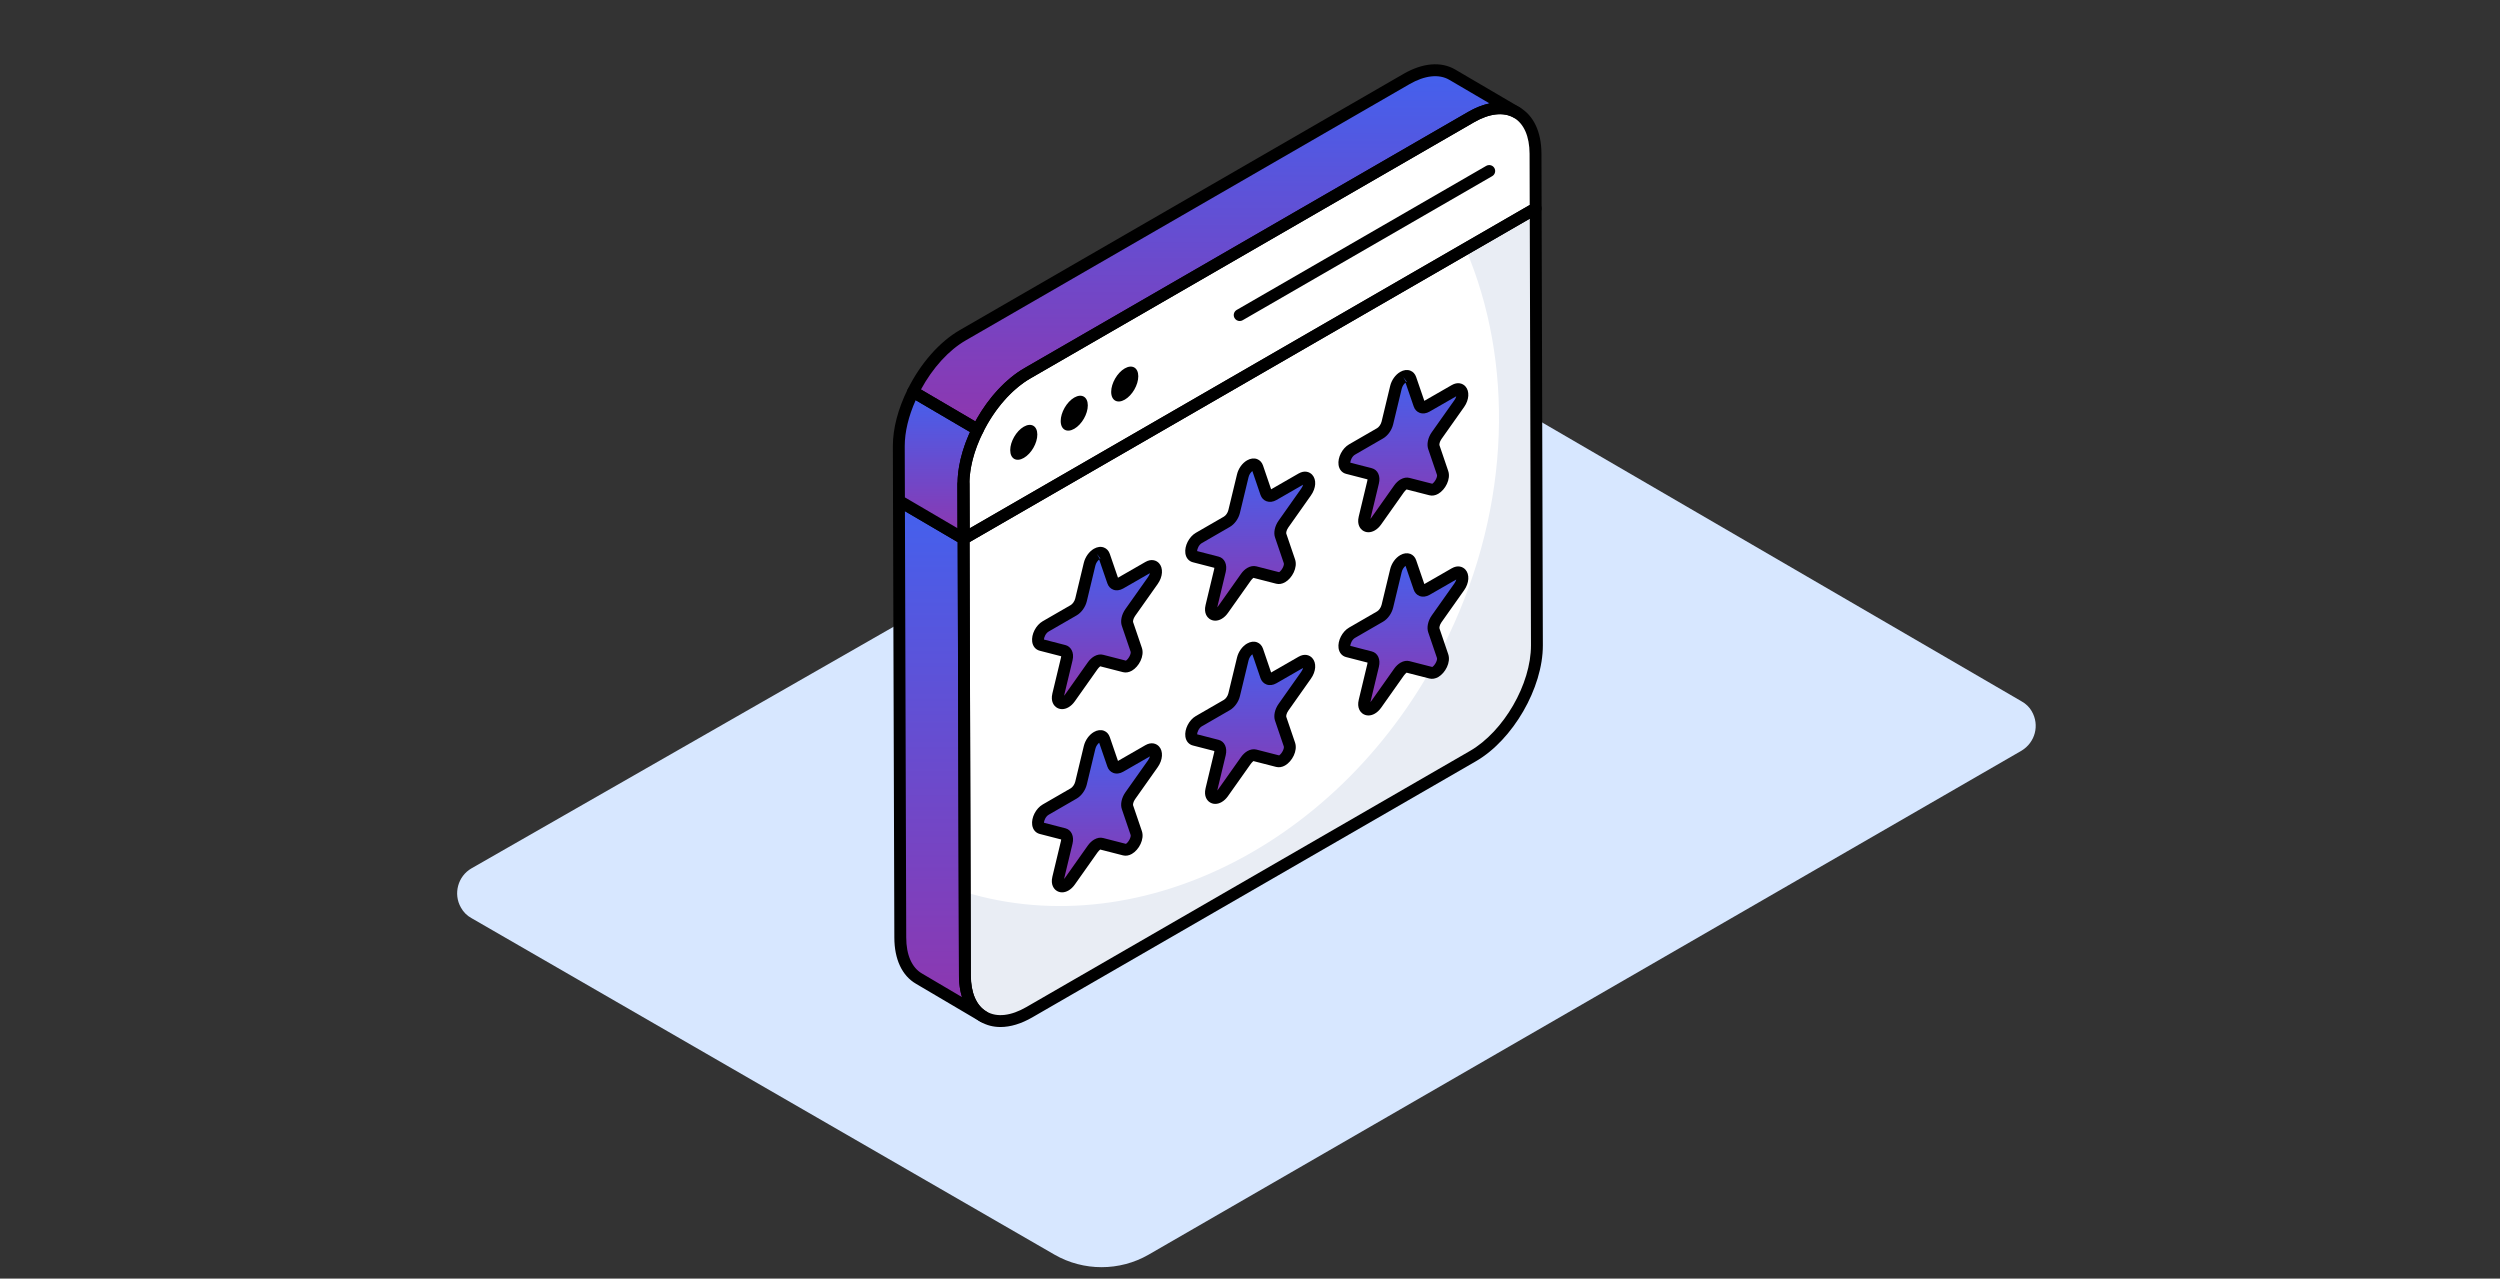
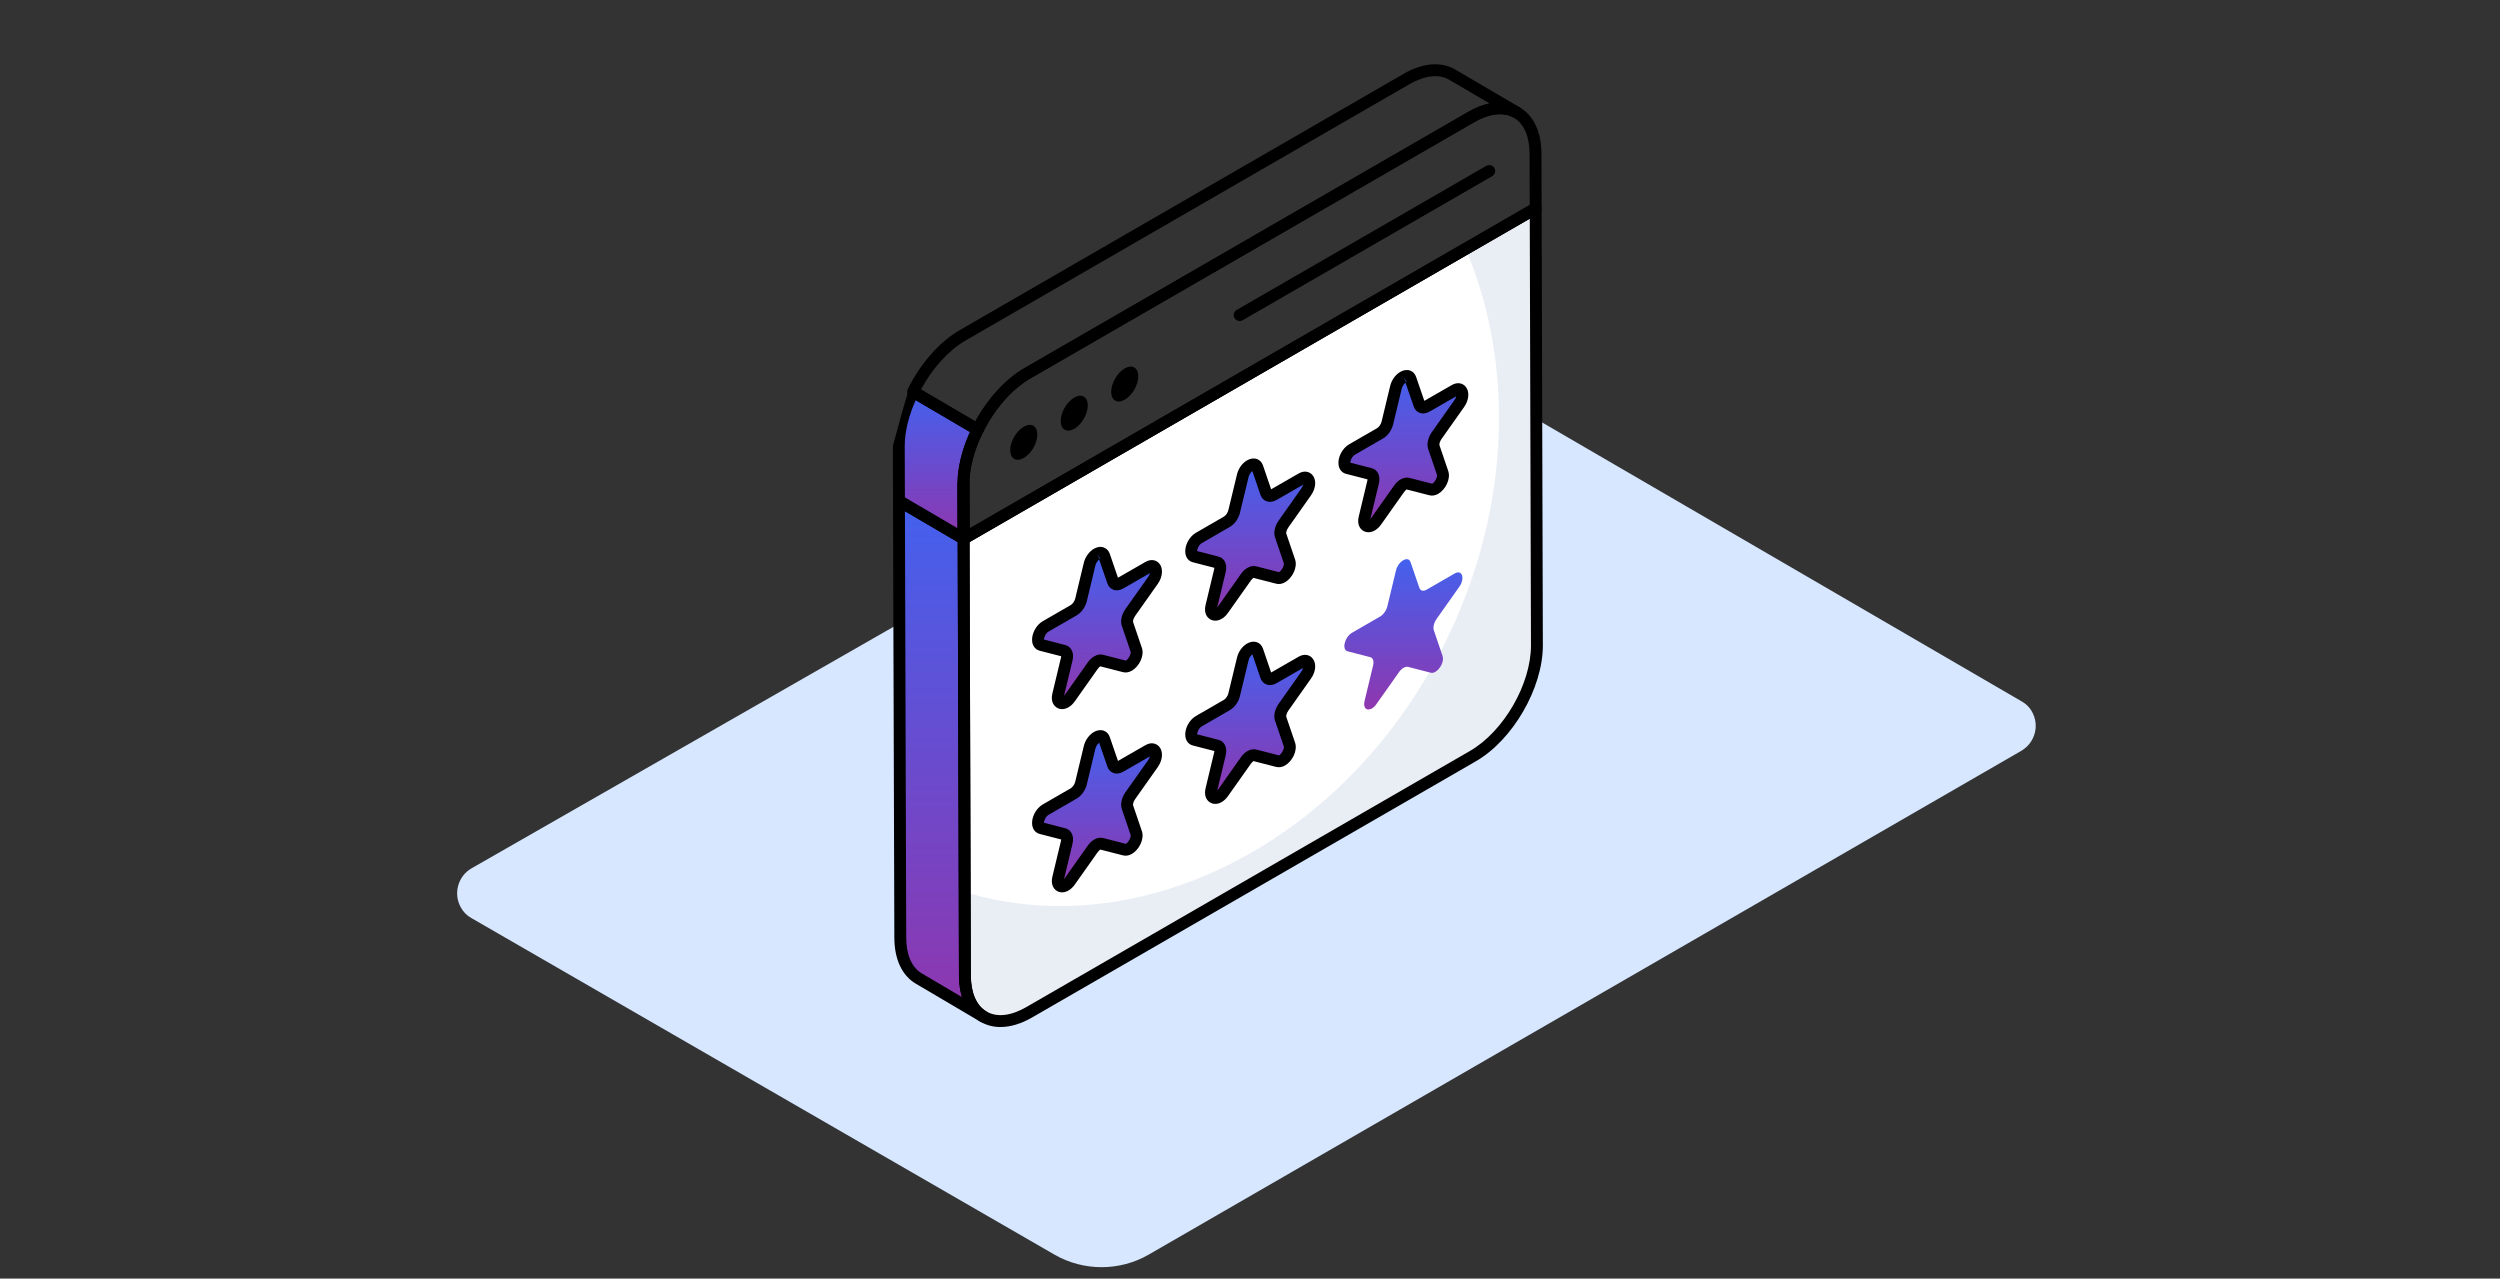
<svg xmlns="http://www.w3.org/2000/svg" width="350" height="179" viewBox="0 0 350 179" fill="none">
  <rect x="0" y="0" width="350" height="179" fill="#333333" stroke="none" />
  <path d="M283.006 98.18L197.658 48.537C196.417 47.821 194.889 47.821 193.601 48.537L66.009 121.569C64.099 122.667 63.431 125.149 64.529 127.059C64.863 127.679 65.388 128.204 66.009 128.538L147.633 175.651C151.69 177.99 156.75 177.99 160.808 175.651L283.006 105.101C284.915 103.956 285.583 101.521 284.438 99.564C284.151 99.039 283.626 98.514 283.006 98.18Z" fill="#D7E7FF" />
  <path d="M134.921 75.418H134.902L134.883 67.774L134.921 75.418Z" fill="white" />
-   <path d="M205.956 16.391C210.922 13.524 214.959 15.824 214.976 21.531L214.997 29.177L134.912 75.414L134.891 67.768C134.874 62.061 138.886 55.114 143.852 52.246L205.956 16.391Z" fill="white" />
  <path d="M134.891 67.768L134.912 75.415L214.997 29.178L215.171 90.335C215.187 96.041 211.175 102.989 206.209 105.856L144.106 141.712C139.139 144.579 135.102 142.278 135.086 136.572L134.891 67.768Z" fill="white" />
  <path d="M215.18 90.327C215.18 96.041 211.184 102.997 206.216 105.854L144.109 141.71C139.14 144.588 135.103 142.269 135.082 136.576L135.041 124.879C159.946 132.477 189.137 117.55 202.779 89.022C211.619 70.556 211.909 50.578 205.181 34.824L214.994 29.172L215.18 90.327Z" fill="#E9EDF4" />
  <path d="M126.042 131.247C126.042 134.082 127.039 136.075 128.668 137.014L137.699 142.34C136.089 141.402 135.094 139.409 135.094 136.573L134.902 75.418V75.414L125.855 70.109L126.042 131.247Z" fill="url(#paint0_linear_13024_8762)" />
  <path d="M137.696 143.172C137.553 143.172 137.409 143.136 137.277 143.058C137.263 143.05 137.249 143.04 137.233 143.032L128.243 137.731C126.289 136.603 125.208 134.302 125.208 131.249L125.021 70.111C125.02 69.813 125.18 69.536 125.439 69.388C125.697 69.242 126.016 69.238 126.274 69.392L135.32 74.698C135.574 74.846 135.73 75.118 135.731 75.412L135.923 136.571C135.923 138.986 136.69 140.769 138.082 141.602L138.119 141.622C138.514 141.856 138.646 142.364 138.415 142.76C138.259 143.024 137.981 143.172 137.696 143.172ZM126.69 71.566L126.872 131.245C126.872 133.679 127.657 135.472 129.081 136.293L134.679 139.593C134.403 138.7 134.26 137.686 134.26 136.573L134.069 75.896L126.69 71.566Z" fill="black" />
  <path d="M125.833 62.447L125.856 70.109L134.903 75.414L134.884 67.774C134.884 65.32 135.654 62.649 136.891 60.16L127.833 54.848C126.6 57.333 125.833 59.999 125.833 62.447Z" fill="url(#paint1_linear_13024_8762)" />
-   <path d="M203.311 10.45C201.663 9.492 199.402 9.627 196.912 11.063L134.799 46.929C131.965 48.559 129.474 51.539 127.833 54.848L136.891 60.16C138.533 56.857 141.02 53.883 143.85 52.255L174.906 34.323L205.963 16.39C208.453 14.953 210.714 14.819 212.361 15.758L203.311 10.45Z" fill="url(#paint2_linear_13024_8762)" />
  <path d="M134.921 76.251H134.902C134.443 76.251 134.071 75.879 134.07 75.42L134.051 67.775C134.05 67.316 134.42 66.942 134.879 66.94H134.883C135.341 66.94 135.712 67.31 135.714 67.769L135.753 75.414C135.754 75.636 135.667 75.849 135.511 76.005C135.355 76.162 135.143 76.251 134.921 76.251Z" fill="black" />
  <path d="M134.91 76.247C134.767 76.247 134.623 76.208 134.494 76.135C134.238 75.987 134.079 75.713 134.078 75.416L134.056 67.769C134.038 61.808 138.245 54.52 143.432 51.524L205.536 15.669C208.212 14.126 210.777 13.896 212.75 15.034C214.711 16.163 215.796 18.47 215.805 21.529L215.826 29.176C215.827 29.475 215.669 29.749 215.411 29.899L135.326 76.135C135.197 76.208 135.053 76.247 134.91 76.247ZM206.369 17.111L144.265 52.967C139.538 55.696 135.704 62.334 135.719 67.765L135.737 73.976L214.16 28.699L214.141 21.533C214.134 19.092 213.345 17.296 211.92 16.476C210.486 15.649 208.514 15.873 206.369 17.111Z" fill="black" />
  <path d="M140.066 143.783C139.066 143.783 138.134 143.546 137.307 143.068C135.345 141.941 134.259 139.634 134.251 136.573L134.078 75.416C134.077 75.118 134.236 74.844 134.493 74.693L214.578 28.457C214.836 28.311 215.152 28.311 215.41 28.457C215.667 28.605 215.825 28.88 215.826 29.176L216 90.333C216.017 96.294 211.811 103.582 206.623 106.578L144.519 142.433C142.964 143.33 141.449 143.783 140.066 143.783ZM135.744 75.894L135.914 136.569C135.921 139.01 136.71 140.808 138.136 141.626C139.574 142.459 141.548 142.227 143.686 140.991L205.79 105.135C210.518 102.406 214.351 95.768 214.336 90.337L214.167 30.616L135.744 75.894Z" fill="black" />
  <path d="M173.558 44.944C173.27 44.944 172.99 44.793 172.837 44.527C172.606 44.129 172.743 43.619 173.14 43.39L208.075 23.219C208.474 22.994 208.984 23.128 209.212 23.524C209.442 23.922 209.305 24.432 208.908 24.661L173.973 44.832C173.842 44.907 173.699 44.944 173.558 44.944Z" fill="black" />
-   <path d="M134.902 76.247C134.756 76.247 134.611 76.209 134.481 76.131L125.435 70.826C125.181 70.678 125.024 70.406 125.023 70.111L125 62.45C125 59.99 125.721 57.232 127.087 54.478C127.19 54.27 127.373 54.116 127.595 54.049C127.815 53.988 128.055 54.011 128.253 54.13L137.312 59.444C137.688 59.665 137.829 60.14 137.635 60.53C136.378 63.059 135.714 65.564 135.714 67.773L135.733 75.412C135.734 75.711 135.575 75.987 135.316 76.135C135.188 76.209 135.045 76.247 134.902 76.247ZM126.686 69.632L134.066 73.96L134.051 67.775C134.051 65.517 134.657 63.012 135.811 60.492L128.197 56.025C127.192 58.272 126.664 60.475 126.663 62.446L126.686 69.632Z" fill="black" />
+   <path d="M134.902 76.247C134.756 76.247 134.611 76.209 134.481 76.131L125.435 70.826C125.181 70.678 125.024 70.406 125.023 70.111L125 62.45C127.19 54.27 127.373 54.116 127.595 54.049C127.815 53.988 128.055 54.011 128.253 54.13L137.312 59.444C137.688 59.665 137.829 60.14 137.635 60.53C136.378 63.059 135.714 65.564 135.714 67.773L135.733 75.412C135.734 75.711 135.575 75.987 135.316 76.135C135.188 76.209 135.045 76.247 134.902 76.247ZM126.686 69.632L134.066 73.96L134.051 67.775C134.051 65.517 134.657 63.012 135.811 60.492L128.197 56.025C127.192 58.272 126.664 60.475 126.663 62.446L126.686 69.632Z" fill="black" />
  <path d="M136.89 60.993C136.744 60.993 136.597 60.955 136.469 60.878L127.412 55.564C127.034 55.343 126.893 54.87 127.087 54.478C128.883 50.856 131.542 47.842 134.382 46.207L196.495 10.342C199.175 8.796 201.744 8.577 203.727 9.731C203.728 9.731 203.729 9.731 203.73 9.733L212.781 15.04C213.176 15.271 213.31 15.777 213.081 16.173C212.852 16.569 212.344 16.703 211.949 16.48C210.497 15.653 208.518 15.879 206.378 17.111L144.265 52.977C141.706 54.447 139.29 57.202 137.635 60.531C137.533 60.738 137.349 60.892 137.128 60.959C137.049 60.981 136.969 60.993 136.89 60.993ZM128.934 54.529L136.556 59.001C138.335 55.737 140.808 53.044 143.434 51.535L205.545 15.669C206.568 15.08 207.574 14.682 208.539 14.479L202.89 11.168C201.443 10.33 199.469 10.549 197.326 11.784L135.214 47.649C132.829 49.022 130.569 51.504 128.934 54.529Z" fill="black" />
  <path d="M143.325 59.741C144.376 59.134 145.222 59.636 145.225 60.831C145.229 62.039 144.389 63.501 143.337 64.108C142.291 64.712 141.434 64.23 141.431 63.021C141.427 61.827 142.279 60.345 143.325 59.741Z" fill="black" />
  <path d="M150.392 55.661C151.444 55.054 152.289 55.556 152.293 56.751C152.296 57.96 151.456 59.421 150.404 60.029C149.359 60.632 148.501 60.151 148.498 58.942C148.495 57.747 149.346 56.265 150.392 55.661Z" fill="black" />
  <path d="M157.459 51.581C158.511 50.974 159.357 51.477 159.36 52.671C159.363 53.88 158.524 55.342 157.472 55.949C156.426 56.553 155.569 56.071 155.565 54.862C155.562 53.667 156.414 52.185 157.459 51.581Z" fill="black" />
  <path d="M153.563 77.548C153.994 77.299 154.424 77.335 154.584 77.811L155.816 81.4C155.957 81.831 156.373 81.935 156.836 81.667L160.767 79.397C161.81 78.796 162.247 80.08 161.408 81.266L158.233 85.757C157.856 86.29 157.699 86.942 157.847 87.362L159.072 90.962C159.321 91.685 158.723 92.786 158.051 93.174C157.842 93.295 157.625 93.347 157.424 93.296L154.235 92.478C154.049 92.428 153.828 92.476 153.606 92.604C153.384 92.732 153.162 92.94 152.973 93.206L149.799 97.698C149.6 97.98 149.383 98.178 149.174 98.299C148.502 98.687 147.9 98.279 148.144 97.272L149.345 92.271C149.489 91.682 149.329 91.213 148.95 91.117L145.767 90.295C144.924 90.081 145.353 88.297 146.395 87.695L150.32 85.429C150.783 85.162 151.197 84.579 151.342 83.983L152.543 78.99C152.702 78.329 153.133 77.797 153.563 77.548Z" fill="url(#paint3_linear_13024_8762)" />
  <path d="M148.691 99.278C148.386 99.278 148.096 99.184 147.85 99.001C147.6 98.813 147.05 98.252 147.336 97.074L148.535 92.076C148.557 91.992 148.564 91.925 148.566 91.876L145.56 91.103C144.99 90.956 144.596 90.489 144.508 89.851C144.365 88.816 145.025 87.526 145.979 86.973L149.905 84.709C150.133 84.577 150.432 84.209 150.534 83.787L151.733 78.794C151.933 77.972 152.474 77.218 153.146 76.828C153.147 76.826 153.148 76.826 153.148 76.826C153.623 76.554 154.119 76.485 154.549 76.653C154.937 76.799 155.229 77.116 155.373 77.547L156.517 80.88L160.352 78.676C161.196 78.187 161.895 78.447 162.267 78.855C162.875 79.521 162.8 80.738 162.087 81.745L158.913 86.236C158.64 86.622 158.602 86.996 158.632 87.085L159.861 90.694C160.255 91.836 159.451 93.327 158.467 93.895C158.051 94.131 157.624 94.206 157.22 94.103L154.029 93.284C153.901 93.394 153.766 93.526 153.654 93.686L150.479 98.177C150.216 98.549 149.917 98.833 149.588 99.02C149.292 99.192 148.984 99.278 148.691 99.278ZM146.15 89.535L149.159 90.311C149.87 90.491 150.444 91.289 150.152 92.469L148.968 97.403C149.018 97.352 149.068 97.291 149.121 97.216L152.294 92.728C152.547 92.368 152.857 92.076 153.19 91.882C153.617 91.639 154.057 91.564 154.454 91.675L157.632 92.49C158.03 92.226 158.379 91.501 158.287 91.235L157.059 87.629C156.824 86.963 157.018 86.035 157.555 85.275L160.728 80.787C160.874 80.579 160.951 80.391 160.988 80.242L157.252 82.387C156.78 82.657 156.282 82.718 155.853 82.554C155.461 82.405 155.167 82.088 155.026 81.66L153.883 78.333C153.675 78.496 153.444 78.804 153.351 79.184L152.152 84.178C151.952 84.995 151.397 85.767 150.737 86.149L146.811 88.415C146.388 88.659 146.161 89.25 146.15 89.535ZM153.944 78.203C153.989 78.223 154.037 78.227 154.072 78.227L153.563 77.547L153.944 78.203Z" fill="black" />
  <path d="M175.005 65.167C175.436 64.919 175.868 64.953 176.031 65.427L177.256 69.02C177.404 69.447 177.819 69.551 178.282 69.284L182.214 67.014C183.256 66.412 183.693 67.696 182.848 68.886L179.68 73.373C179.303 73.907 179.146 74.559 179.294 74.978L180.519 78.578C180.767 79.301 180.17 80.402 179.498 80.79C179.288 80.911 179.071 80.963 178.871 80.912L175.682 80.094C175.492 80.046 175.27 80.095 175.048 80.223C174.826 80.351 174.605 80.558 174.42 80.823L171.246 85.314C171.046 85.596 170.83 85.795 170.62 85.915C169.949 86.303 169.346 85.895 169.59 84.888L170.791 79.887C170.93 79.302 170.776 78.83 170.397 78.733L167.214 77.912C166.364 77.701 166.799 75.913 167.835 75.315L171.76 73.049C172.23 72.778 172.643 72.195 172.782 71.603L173.989 66.606C174.146 65.947 174.575 65.415 175.005 65.167Z" fill="url(#paint4_linear_13024_8762)" />
  <path d="M170.137 86.894C169.832 86.894 169.543 86.801 169.297 86.618C169.047 86.431 168.497 85.869 168.782 84.693L169.982 79.692C170.002 79.609 170.009 79.542 170.01 79.493L167.006 78.719C166.439 78.577 166.042 78.112 165.953 77.474C165.807 76.438 166.464 75.146 167.419 74.594L171.345 72.327C171.618 72.171 171.888 71.779 171.972 71.415L173.181 66.411C173.377 65.588 173.917 64.835 174.588 64.449C175.062 64.174 175.559 64.111 175.987 64.268C176.375 64.414 176.67 64.729 176.817 65.155L177.958 68.501L181.798 66.293C182.648 65.803 183.345 66.065 183.714 66.472C184.332 67.152 184.255 68.342 183.526 69.368L180.36 73.853C180.087 74.239 180.049 74.61 180.078 74.7L181.307 78.311C181.7 79.454 180.897 80.943 179.915 81.512C179.496 81.749 179.067 81.823 178.667 81.719L175.475 80.9C175.344 81.014 175.212 81.144 175.103 81.301L171.925 85.793C171.664 86.165 171.365 86.448 171.035 86.636C170.738 86.809 170.431 86.894 170.137 86.894ZM167.594 77.151L170.605 77.927C171.441 78.142 171.85 79.028 171.6 80.08L170.414 85.022C170.463 84.971 170.513 84.91 170.566 84.835L173.741 80.344C173.989 79.989 174.298 79.696 174.632 79.503C175.054 79.259 175.488 79.19 175.89 79.288L179.079 80.106C179.476 79.842 179.824 79.117 179.732 78.849L178.506 75.246C178.272 74.582 178.464 73.656 179.001 72.894L182.168 68.407C182.316 68.2 182.394 68.009 182.432 67.859L178.699 70.006C178.229 70.276 177.732 70.333 177.305 70.174C176.913 70.028 176.617 69.715 176.47 69.293L175.331 65.95C175.122 66.108 174.89 66.417 174.798 66.799L173.591 71.799C173.402 72.608 172.847 73.383 172.176 73.769L168.252 76.036C167.832 76.278 167.606 76.865 167.594 77.151Z" fill="black" />
  <path d="M196.453 52.785C196.884 52.536 197.314 52.572 197.474 53.047L198.705 56.637C198.847 57.067 199.262 57.171 199.726 56.904L203.657 54.634C204.699 54.032 205.136 55.316 204.297 56.502L201.123 60.994C200.746 61.527 200.595 62.175 200.737 62.599L201.962 66.199C202.211 66.921 201.613 68.023 200.941 68.41C200.731 68.531 200.515 68.583 200.314 68.532L197.125 67.714C196.939 67.664 196.717 67.713 196.496 67.841C196.274 67.969 196.052 68.176 195.863 68.443L192.689 72.934C192.49 73.216 192.273 73.415 192.063 73.536C191.392 73.924 190.79 73.515 191.033 72.508L192.234 67.507C192.379 66.919 192.219 66.45 191.84 66.353L188.657 65.532C187.814 65.317 188.242 63.534 189.285 62.932L193.21 60.666C193.673 60.398 194.086 59.816 194.232 59.22L195.432 54.226C195.592 53.566 196.022 53.033 196.453 52.785Z" fill="url(#paint5_linear_13024_8762)" />
  <path d="M191.578 74.515C191.273 74.515 190.984 74.421 190.738 74.239C190.489 74.052 189.939 73.489 190.224 72.313L191.424 67.312C191.446 67.229 191.453 67.162 191.454 67.113L188.448 66.338C187.88 66.193 187.485 65.726 187.397 65.09C187.253 64.055 187.912 62.765 188.867 62.212L192.792 59.944C193.023 59.812 193.319 59.446 193.422 59.026L194.623 54.031C194.821 53.208 195.363 52.455 196.035 52.065C196.036 52.063 196.037 52.063 196.037 52.063C196.513 51.787 197.01 51.726 197.439 51.888C197.826 52.036 198.119 52.353 198.262 52.784L199.406 56.117L203.241 53.913C204.083 53.426 204.784 53.682 205.156 54.092C205.764 54.758 205.689 55.975 204.976 56.982L201.801 61.473C201.534 61.853 201.49 62.227 201.525 62.334L202.749 65.931C203.143 67.075 202.339 68.566 201.356 69.132C200.937 69.372 200.504 69.445 200.101 69.335L196.919 68.521C196.79 68.631 196.655 68.763 196.543 68.923L193.368 73.414C193.109 73.781 192.811 74.064 192.482 74.255C192.182 74.427 191.872 74.515 191.578 74.515ZM189.039 64.772L192.048 65.547C192.89 65.761 193.301 66.648 193.042 67.704L191.856 72.64C191.906 72.589 191.957 72.528 192.01 72.453L195.183 67.964C195.436 67.605 195.746 67.312 196.079 67.12C196.507 66.874 196.945 66.801 197.343 66.912L200.52 67.725C200.919 67.463 201.267 66.738 201.175 66.472L199.948 62.866C199.72 62.184 199.914 61.262 200.443 60.514L203.617 56.023C203.763 55.816 203.84 55.627 203.877 55.479L200.14 57.624C199.671 57.896 199.177 57.957 198.74 57.791C198.347 57.64 198.054 57.324 197.915 56.897L196.772 53.57C196.564 53.733 196.333 54.041 196.24 54.421L195.039 59.416C194.841 60.234 194.285 61.006 193.622 61.386L189.7 63.652C189.278 63.896 189.051 64.485 189.039 64.772ZM188.86 64.725C188.859 64.725 188.861 64.725 188.86 64.725V64.725ZM196.833 53.44C196.877 53.46 196.926 53.472 196.962 53.462L196.452 52.784L196.833 53.44Z" fill="black" />
  <path d="M153.563 103.199C153.994 102.951 154.424 102.986 154.584 103.462L155.816 107.051C155.957 107.482 156.373 107.586 156.836 107.318L160.767 105.048C161.81 104.447 162.247 105.731 161.408 106.917L158.233 111.408C157.856 111.941 157.699 112.593 157.847 113.013L159.072 116.613C159.321 117.336 158.723 118.437 158.051 118.825C157.842 118.946 157.625 118.998 157.424 118.947L154.235 118.129C154.049 118.079 153.828 118.128 153.606 118.255C153.384 118.383 153.162 118.591 152.973 118.858L149.799 123.349C149.6 123.631 149.383 123.829 149.174 123.95C148.502 124.338 147.9 123.93 148.144 122.923L149.345 117.922C149.489 117.333 149.329 116.864 148.95 116.768L145.767 115.947C144.924 115.732 145.353 113.948 146.395 113.346L150.32 111.08C150.783 110.813 151.197 110.23 151.342 109.634L152.543 104.641C152.702 103.98 153.133 103.448 153.563 103.199Z" fill="url(#paint6_linear_13024_8762)" />
  <path d="M148.691 124.929C148.386 124.929 148.095 124.835 147.85 124.652C147.6 124.464 147.049 123.903 147.336 122.725L148.535 117.726C148.557 117.643 148.564 117.576 148.566 117.527L145.56 116.753C144.99 116.607 144.595 116.138 144.508 115.5C144.365 114.466 145.025 113.177 145.98 112.626L149.904 110.36C150.133 110.228 150.431 109.86 150.534 109.437L151.734 104.447C151.933 103.62 152.475 102.867 153.148 102.479C153.623 102.203 154.12 102.144 154.546 102.302C154.935 102.45 155.229 102.767 155.373 103.198L156.517 106.531L160.351 104.327C161.196 103.838 161.894 104.098 162.267 104.506C162.875 105.172 162.8 106.389 162.087 107.396L158.913 111.887C158.639 112.275 158.601 112.649 158.632 112.74L159.86 116.345C160.254 117.489 159.449 118.98 158.466 119.546C158.058 119.782 157.624 119.855 157.22 119.753L154.028 118.935C153.9 119.047 153.765 119.179 153.652 119.339L150.479 123.828C150.216 124.2 149.916 124.484 149.587 124.671C149.292 124.843 148.984 124.929 148.691 124.929ZM146.15 115.185L149.159 115.961C149.991 116.177 150.409 117.085 150.152 118.12L148.968 123.054C149.018 123.003 149.067 122.942 149.121 122.867L152.294 118.378C152.549 118.019 152.858 117.728 153.189 117.535C153.61 117.294 154.043 117.213 154.446 117.324L157.632 118.141C158.03 117.877 158.378 117.152 158.286 116.883L157.06 113.282C156.825 112.612 157.018 111.686 157.554 110.926L160.728 106.438C160.874 106.23 160.95 106.041 160.988 105.893L157.253 108.04C156.777 108.312 156.281 108.371 155.851 108.205C155.459 108.054 155.167 107.737 155.026 107.311L153.884 103.984C153.676 104.146 153.443 104.453 153.351 104.837L152.151 109.829C151.952 110.646 151.397 111.418 150.737 111.8L146.812 114.068C146.387 114.312 146.161 114.901 146.15 115.185Z" fill="black" />
  <path d="M175.005 90.819C175.436 90.57 175.868 90.605 176.031 91.079L177.256 94.672C177.404 95.099 177.819 95.203 178.282 94.935L182.214 92.665C183.256 92.064 183.693 93.347 182.848 94.537L179.68 99.025C179.303 99.558 179.146 100.21 179.294 100.63L180.519 104.23C180.767 104.953 180.17 106.054 179.498 106.442C179.288 106.563 179.071 106.614 178.871 106.563L175.682 105.746C175.492 105.697 175.27 105.747 175.048 105.875C174.826 106.003 174.605 106.209 174.42 106.474L171.246 110.966C171.046 111.248 170.83 111.446 170.62 111.567C169.949 111.955 169.346 111.547 169.59 110.539L170.791 105.539C170.93 104.954 170.776 104.481 170.397 104.384L167.214 103.563C166.364 103.352 166.799 101.565 167.835 100.967L171.76 98.7C172.23 98.43 172.643 97.847 172.782 97.255L173.989 92.258C174.146 91.599 174.575 91.067 175.005 90.819Z" fill="url(#paint7_linear_13024_8762)" />
  <path d="M170.137 112.545C169.832 112.545 169.543 112.452 169.296 112.267C169.046 112.082 168.497 111.519 168.782 110.345L169.982 105.345C170.002 105.262 170.009 105.195 170.01 105.144L167.006 104.37C166.439 104.228 166.042 103.763 165.953 103.125C165.807 102.089 166.464 100.797 167.419 100.245L171.346 97.98C171.617 97.824 171.888 97.43 171.972 97.066L173.181 92.064C173.377 91.239 173.918 90.485 174.59 90.097C175.066 89.823 175.562 89.762 175.99 89.921C176.377 90.067 176.67 90.38 176.817 90.806L177.958 94.151L181.798 91.944C182.648 91.454 183.345 91.716 183.714 92.122C184.332 92.803 184.255 93.993 183.526 95.019L180.36 99.503C180.086 99.891 180.049 100.263 180.079 100.354L181.307 103.962C181.7 105.105 180.897 106.594 179.915 107.163C179.503 107.4 179.07 107.471 178.667 107.37L175.475 106.551C175.345 106.665 175.212 106.795 175.101 106.954L171.925 111.444C171.664 111.816 171.365 112.098 171.035 112.287C170.738 112.46 170.431 112.545 170.137 112.545ZM167.594 102.802L170.605 103.578C171.44 103.793 171.85 104.679 171.6 105.731L170.415 110.67C170.464 110.62 170.514 110.561 170.566 110.486L173.741 105.995C173.993 105.637 174.301 105.347 174.632 105.154C175.044 104.916 175.485 104.841 175.882 104.937L179.079 105.757C179.476 105.493 179.824 104.768 179.732 104.5L178.506 100.899C178.272 100.233 178.465 99.304 179.001 98.545L182.168 94.058C182.316 93.851 182.394 93.66 182.431 93.51L178.699 95.656C178.232 95.925 177.736 95.988 177.308 95.827C176.915 95.681 176.617 95.368 176.47 94.944L175.331 91.6C175.122 91.759 174.89 92.068 174.798 92.451L173.591 97.45C173.403 98.256 172.848 99.032 172.178 99.42L168.251 101.687C167.832 101.929 167.606 102.516 167.594 102.802Z" fill="black" />
  <path d="M196.455 78.436C196.886 78.187 197.316 78.223 197.476 78.699L198.707 82.288C198.849 82.719 199.264 82.823 199.728 82.555L203.659 80.285C204.701 79.684 205.138 80.968 204.299 82.153L201.125 86.645C200.748 87.178 200.597 87.827 200.739 88.25L201.964 91.85C202.213 92.573 201.615 93.674 200.943 94.062C200.733 94.183 200.517 94.234 200.316 94.183L197.127 93.366C196.941 93.316 196.719 93.364 196.498 93.492C196.276 93.62 196.054 93.828 195.865 94.094L192.691 98.586C192.491 98.868 192.275 99.066 192.065 99.187C191.394 99.575 190.792 99.167 191.035 98.159L192.236 93.159C192.381 92.57 192.221 92.101 191.842 92.004L188.659 91.183C187.816 90.969 188.244 89.185 189.287 88.583L193.212 86.317C193.675 86.049 194.088 85.467 194.233 84.871L195.434 79.878C195.594 79.217 196.024 78.684 196.455 78.436Z" fill="url(#paint8_linear_13024_8762)" />
-   <path d="M191.58 100.165C191.276 100.165 190.986 100.072 190.739 99.889C190.491 99.702 189.94 99.14 190.225 97.964L191.426 92.963C191.447 92.88 191.454 92.813 191.455 92.764L188.45 91.99C187.88 91.844 187.486 91.375 187.398 90.737C187.256 89.703 187.916 88.413 188.87 87.863L192.794 85.596C193.023 85.464 193.321 85.097 193.423 84.676L194.625 79.682C194.824 78.857 195.365 78.104 196.036 77.718C196.512 77.439 197.008 77.383 197.437 77.539C197.826 77.687 198.119 78.004 198.264 78.435L199.408 81.768L203.242 79.564C204.088 79.075 204.785 79.335 205.157 79.743C205.765 80.409 205.69 81.626 204.977 82.633L201.803 87.124C201.536 87.504 201.491 87.877 201.527 87.985L202.75 91.582C203.143 92.726 202.34 94.216 201.357 94.783C200.943 95.019 200.513 95.094 200.11 94.99L196.919 94.172C196.791 94.283 196.656 94.415 196.542 94.576L193.37 99.065C193.107 99.436 192.807 99.721 192.478 99.907C192.181 100.08 191.874 100.165 191.58 100.165ZM189.04 90.424L192.048 91.198C192.893 91.415 193.302 92.303 193.044 93.357L191.857 98.293C191.907 98.242 191.958 98.179 192.012 98.104L195.184 93.615C195.439 93.256 195.749 92.965 196.08 92.772C196.505 92.528 196.942 92.453 197.344 92.563L200.522 93.377C200.919 93.114 201.268 92.388 201.175 92.12L199.949 88.517C199.722 87.835 199.916 86.912 200.444 86.165L203.619 81.674C203.765 81.467 203.841 81.278 203.879 81.13L200.142 83.277C199.669 83.549 199.173 83.606 198.741 83.441C198.349 83.291 198.055 82.974 197.916 82.548L196.775 79.221C196.567 79.381 196.334 79.69 196.242 80.072L195.04 85.066C194.843 85.883 194.288 86.657 193.627 87.038L189.701 89.305C189.278 89.549 189.051 90.138 189.04 90.424Z" fill="black" />
  <defs>
    <linearGradient id="paint0_linear_13024_8762" x1="131.777" y1="70.109" x2="131.777" y2="142.34" gradientUnits="userSpaceOnUse">
      <stop stop-color="#4361EE" />
      <stop offset="1" stop-color="#8F36AE" />
    </linearGradient>
    <linearGradient id="paint1_linear_13024_8762" x1="131.362" y1="54.848" x2="131.362" y2="75.414" gradientUnits="userSpaceOnUse">
      <stop stop-color="#4361EE" />
      <stop offset="1" stop-color="#8F36AE" />
    </linearGradient>
    <linearGradient id="paint2_linear_13024_8762" x1="170.097" y1="9.837" x2="170.097" y2="60.16" gradientUnits="userSpaceOnUse">
      <stop stop-color="#4361EE" />
      <stop offset="1" stop-color="#8F36AE" />
    </linearGradient>
    <linearGradient id="paint3_linear_13024_8762" x1="153.585" y1="77.396" x2="153.585" y2="98.444" gradientUnits="userSpaceOnUse">
      <stop stop-color="#4361EE" />
      <stop offset="1" stop-color="#8F36AE" />
    </linearGradient>
    <linearGradient id="paint4_linear_13024_8762" x1="175.029" y1="65.015" x2="175.029" y2="86.06" gradientUnits="userSpaceOnUse">
      <stop stop-color="#4361EE" />
      <stop offset="1" stop-color="#8F36AE" />
    </linearGradient>
    <linearGradient id="paint5_linear_13024_8762" x1="196.474" y1="52.633" x2="196.474" y2="73.68" gradientUnits="userSpaceOnUse">
      <stop stop-color="#4361EE" />
      <stop offset="1" stop-color="#8F36AE" />
    </linearGradient>
    <linearGradient id="paint6_linear_13024_8762" x1="153.585" y1="103.047" x2="153.585" y2="124.095" gradientUnits="userSpaceOnUse">
      <stop stop-color="#4361EE" />
      <stop offset="1" stop-color="#8F36AE" />
    </linearGradient>
    <linearGradient id="paint7_linear_13024_8762" x1="175.029" y1="90.666" x2="175.029" y2="111.712" gradientUnits="userSpaceOnUse">
      <stop stop-color="#4361EE" />
      <stop offset="1" stop-color="#8F36AE" />
    </linearGradient>
    <linearGradient id="paint8_linear_13024_8762" x1="196.476" y1="78.284" x2="196.476" y2="99.332" gradientUnits="userSpaceOnUse">
      <stop stop-color="#4361EE" />
      <stop offset="1" stop-color="#8F36AE" />
    </linearGradient>
  </defs>
</svg>